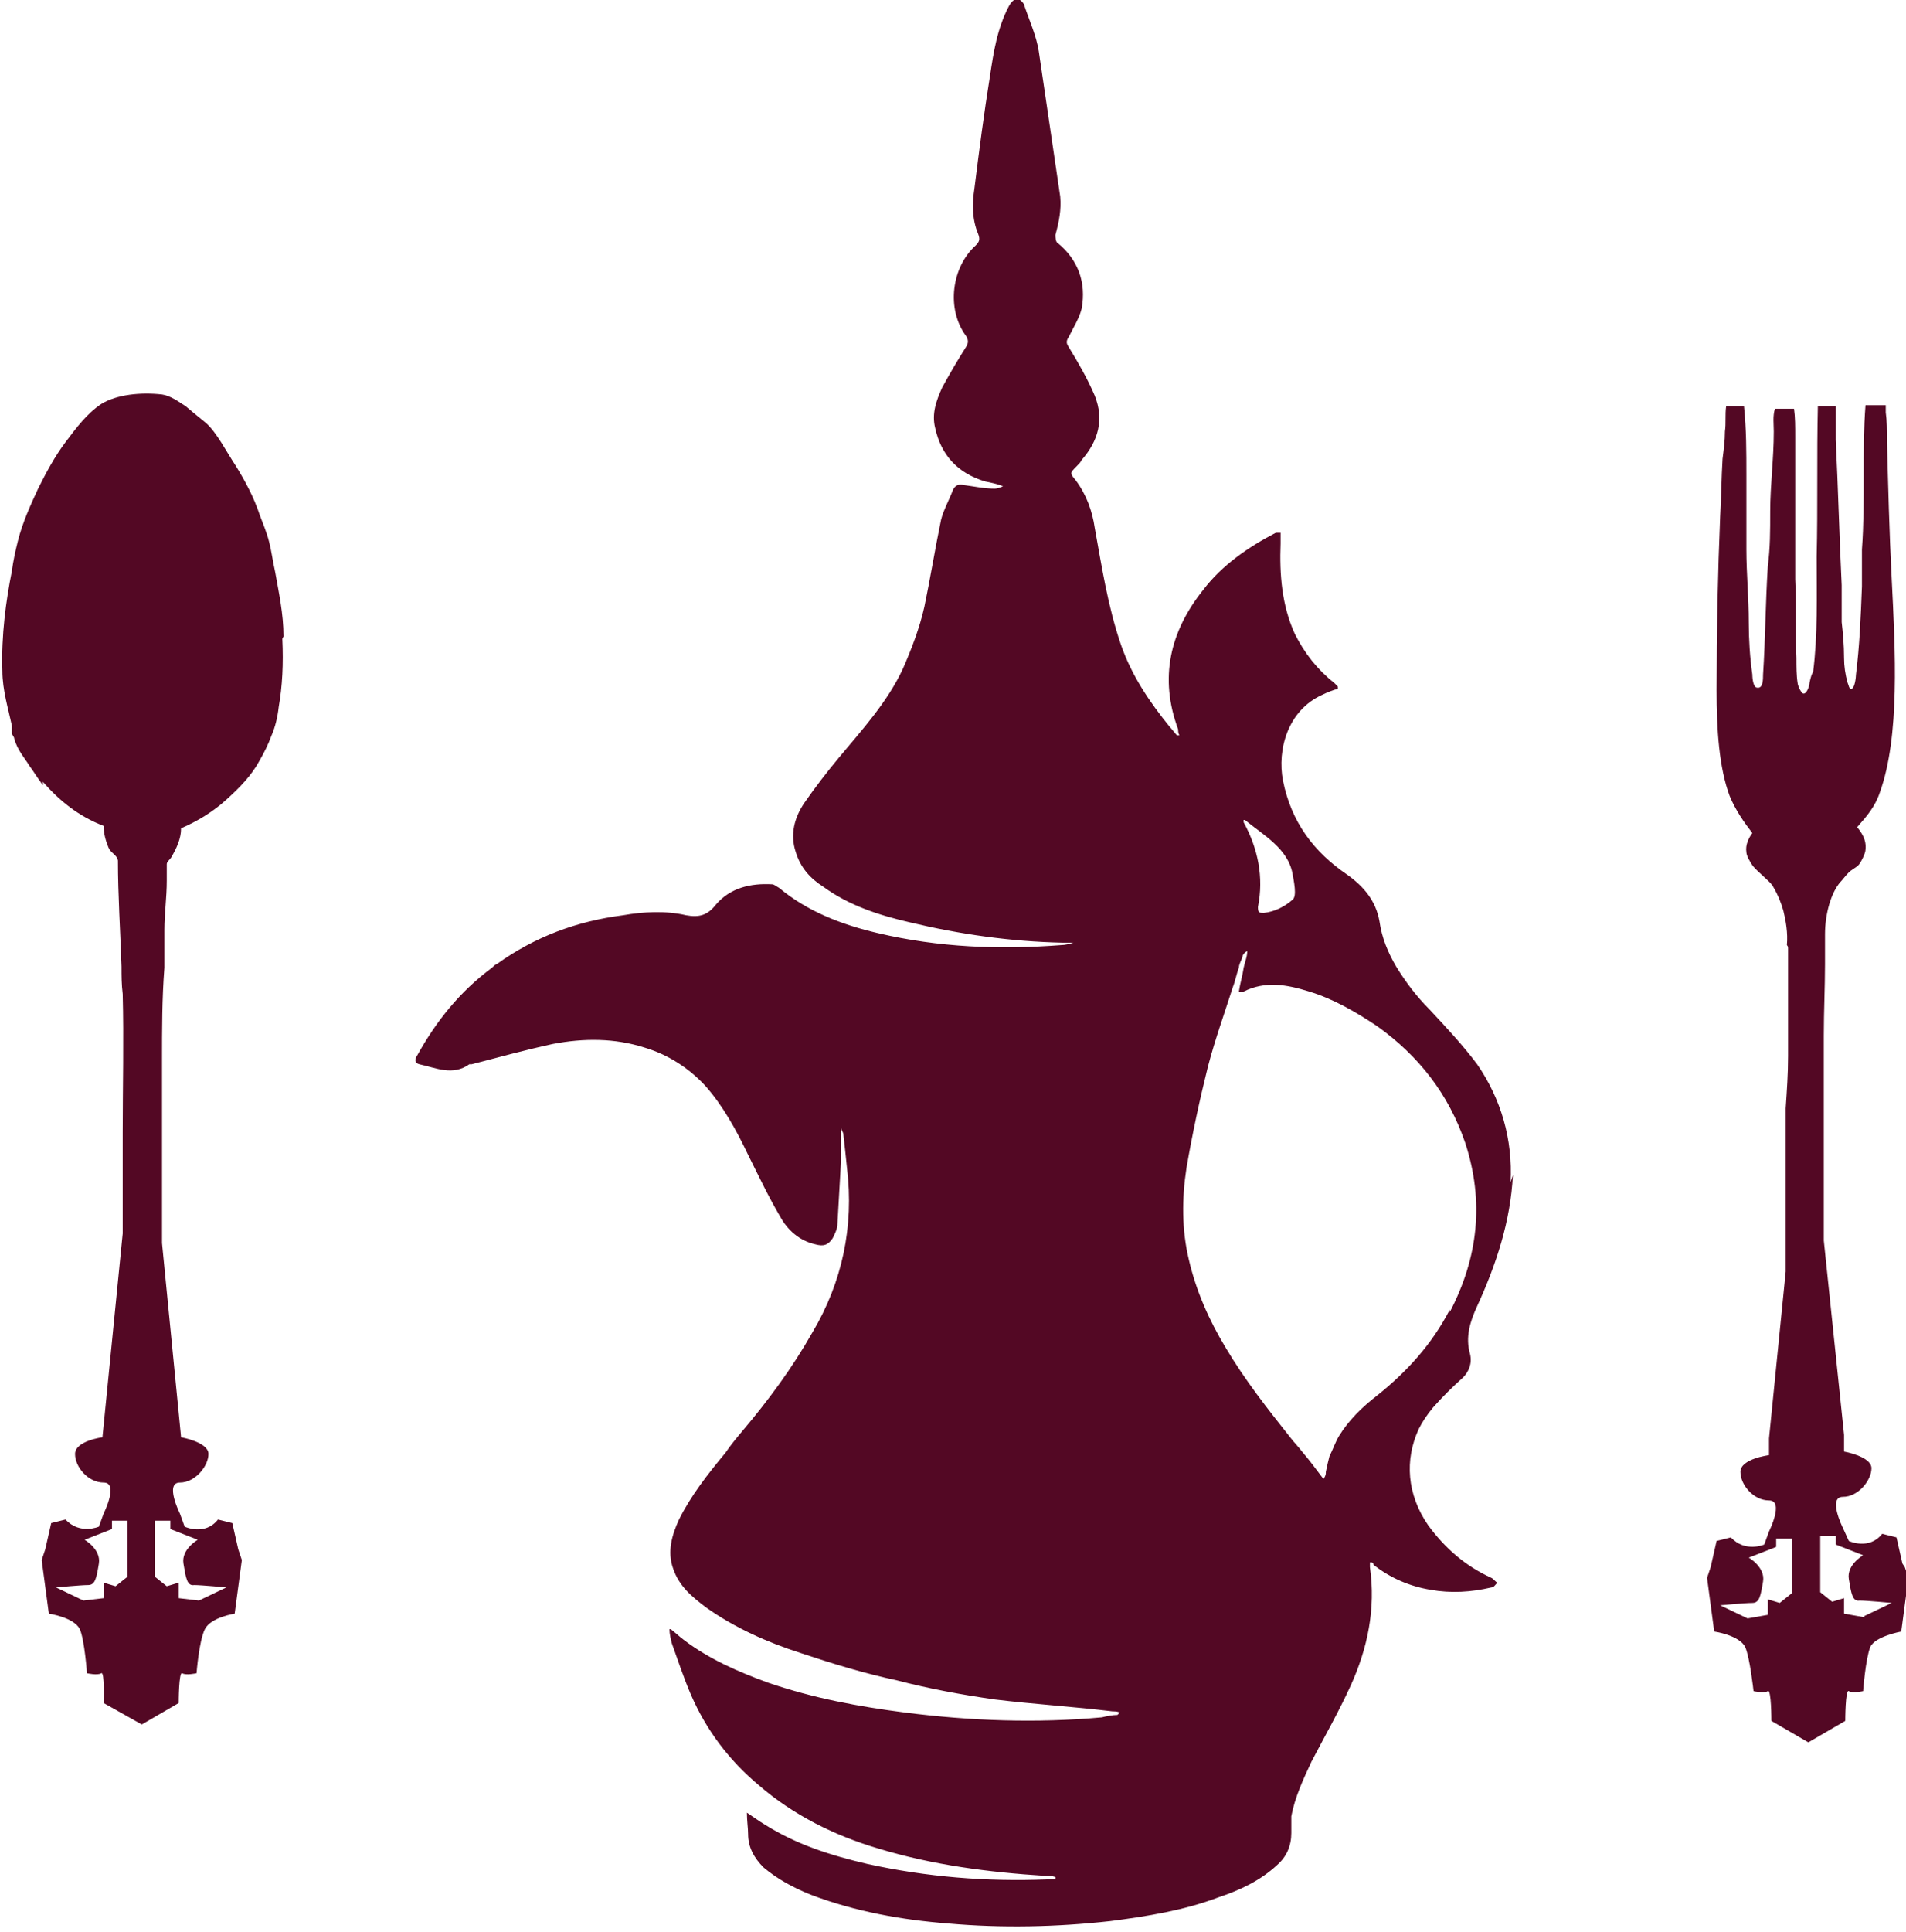
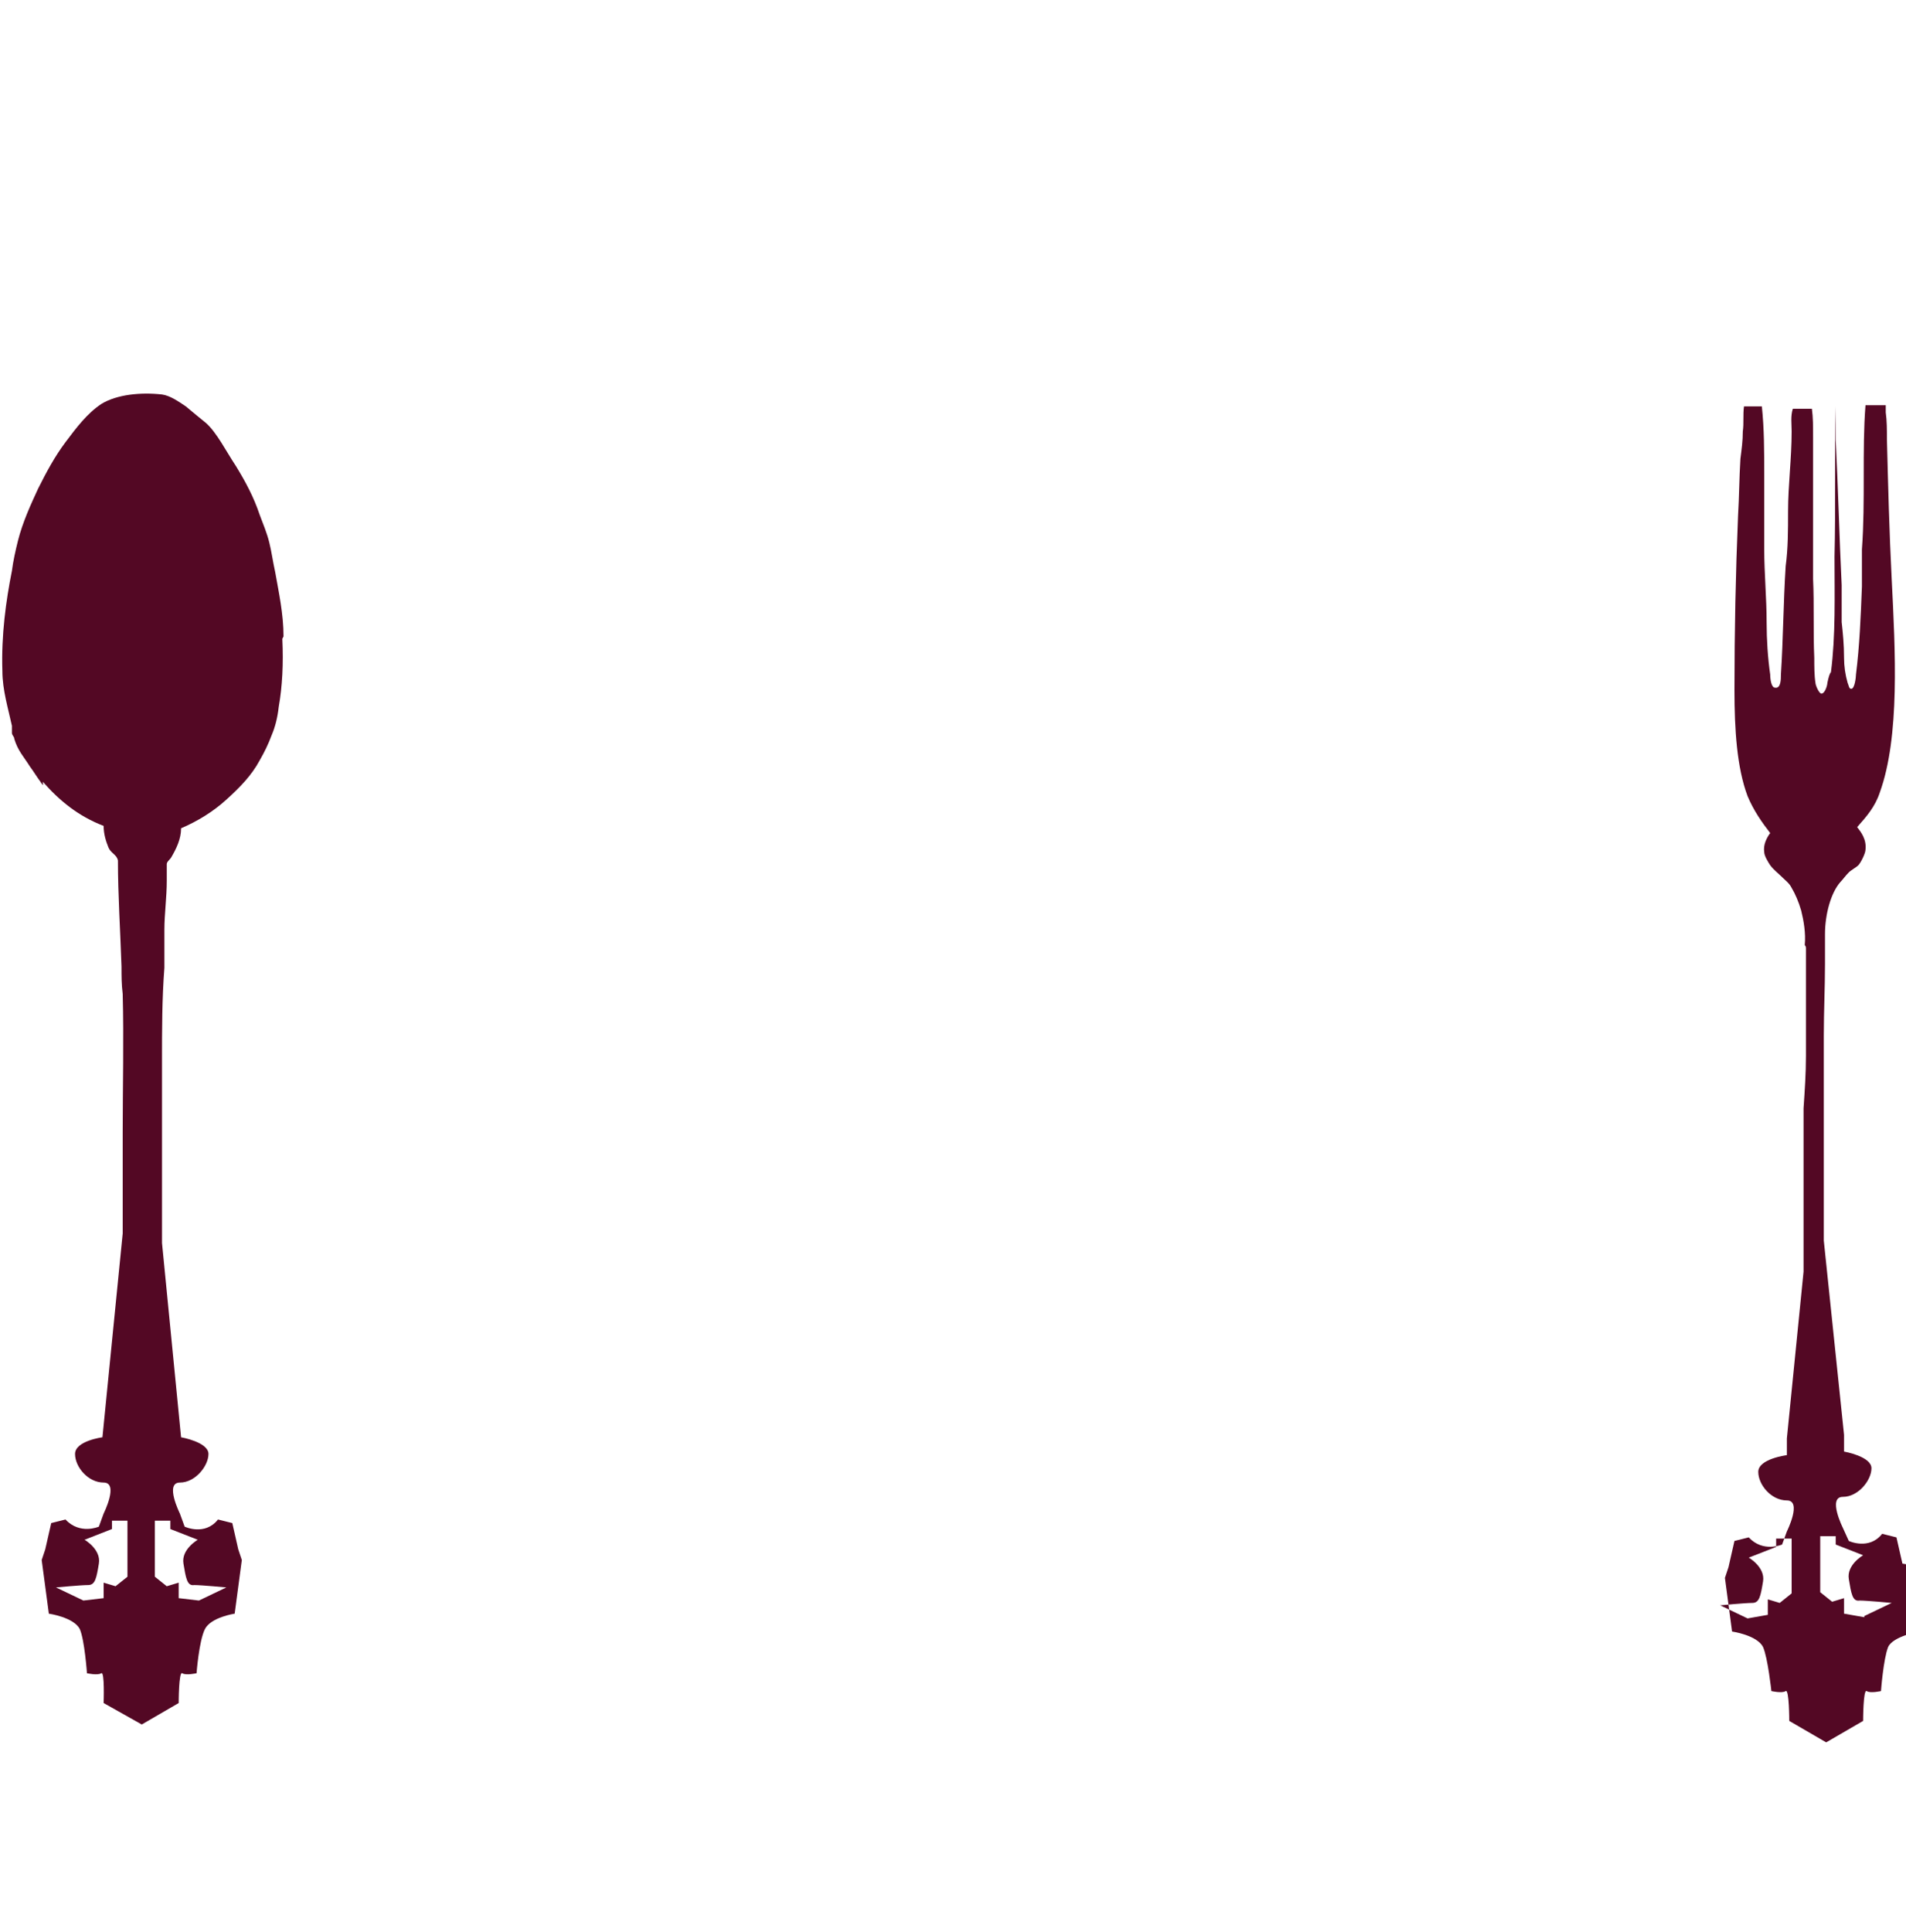
<svg xmlns="http://www.w3.org/2000/svg" id="Layer_2" data-name="Layer 2" viewBox="0 0 16 16.21">
  <defs>
    <style>
      .cls-1 {
        fill: #530824;
      }
    </style>
  </defs>
  <g id="Layer_1-2" data-name="Layer 1">
    <g>
      <g id="Woj5js">
-         <path class="cls-1" d="M12.68,9.92c.02-.36-.08-.7-.28-.99-.12-.16-.26-.31-.4-.46-.11-.11-.2-.23-.28-.36-.07-.12-.12-.24-.14-.38-.03-.17-.13-.29-.27-.39-.28-.19-.47-.44-.54-.79-.05-.26.04-.59.33-.72.04-.02.09-.04.13-.05,0,0,0-.01,0-.02-.01-.01-.02-.02-.03-.03-.14-.11-.25-.25-.33-.41-.11-.24-.13-.5-.12-.76,0-.03,0-.06,0-.09-.02,0-.03,0-.04,0-.23.12-.45.27-.61.48-.28.35-.37.74-.21,1.17,0,.02,0,.03.01.05,0,0-.01,0-.02,0-.02-.02-.04-.05-.06-.07-.17-.21-.32-.43-.41-.69-.11-.32-.16-.65-.22-.98-.02-.14-.07-.28-.16-.4-.05-.06-.05-.06.01-.12.02-.02.03-.03.04-.05.14-.16.19-.34.11-.54-.06-.14-.14-.28-.22-.41-.02-.03-.02-.05,0-.08.04-.08.09-.16.11-.24.04-.22-.03-.41-.2-.55-.02-.01-.02-.05-.02-.07.03-.11.05-.21.04-.32-.06-.41-.12-.81-.18-1.22-.02-.13-.08-.26-.12-.38,0-.02-.04-.06-.06-.06-.03,0-.06.04-.07.06-.1.19-.13.39-.16.59-.05.31-.09.62-.13.94-.02.13-.02.26.03.38.02.05.01.07-.02.1-.2.18-.25.53-.08.76.02.03.02.06,0,.09-.07.11-.14.23-.2.34-.05.11-.09.22-.06.34.05.23.19.38.42.45.05.01.1.02.15.04-.02.01-.05.02-.07.02-.09,0-.18-.02-.26-.03-.04-.01-.07,0-.09.04-.03.08-.08.17-.1.25-.05.24-.09.49-.14.73-.04.18-.11.36-.18.52-.13.28-.34.51-.54.75-.1.12-.2.25-.29.38-.08.12-.12.26-.07.41.04.13.12.22.23.29.22.16.47.24.73.3.42.1.84.16,1.28.17.03,0,.06,0,.09,0-.03.01-.07.02-.1.02-.52.04-1.03.02-1.54-.1-.3-.07-.59-.18-.83-.38-.02-.01-.04-.03-.06-.03-.18-.01-.35.03-.47.17-.07.09-.14.11-.25.09-.17-.04-.36-.03-.53,0-.39.05-.74.18-1.06.41-.01,0-.03.02-.04.03-.27.2-.47.45-.63.74-.02.03-.02.06.02.07.14.03.28.1.42,0,0,0,.01,0,.02,0,.23-.06.45-.12.68-.17.26-.05.52-.05.77.03.2.06.37.17.51.32.15.17.26.37.36.58.09.18.17.35.27.52.06.11.16.2.29.23.07.02.11.01.15-.05.02-.04.04-.08.04-.12.01-.18.02-.35.03-.53,0-.09,0-.19,0-.28,0,.02.02.04.02.06.01.09.02.18.03.28.06.49-.04.96-.29,1.38-.17.3-.37.57-.59.83-.05.06-.1.12-.14.18-.15.18-.29.36-.39.56-.06.13-.1.27-.05.41.05.15.16.24.28.33.24.17.51.29.79.38.27.09.53.17.81.23.27.07.54.12.82.16.33.04.66.06.99.1.02,0,.04,0,.06.01-.01.01-.02.02-.02.02-.04,0-.09.01-.13.02-.55.05-1.1.03-1.65-.04-.39-.05-.77-.12-1.15-.25-.25-.09-.5-.2-.71-.36-.04-.03-.07-.06-.11-.09,0,0,0,0-.01,0,0,.04.01.08.02.12.05.14.1.29.16.43.13.3.32.55.57.76.29.25.63.42,1,.53.46.14.93.2,1.4.23.03,0,.06,0,.09.01v.02s-.05,0-.07,0c-.51.02-1.01-.02-1.51-.13-.3-.07-.59-.16-.86-.33-.05-.03-.09-.06-.15-.1,0,.07.01.13.01.18,0,.11.05.2.13.28.12.1.25.17.4.23.37.14.76.21,1.15.24.45.04.91.03,1.36-.02.31-.04.62-.09.91-.2.18-.06.35-.14.49-.27.08-.07.12-.16.12-.27,0-.04,0-.09,0-.14.03-.16.1-.31.17-.46.11-.21.23-.42.33-.64.14-.31.21-.64.16-.99,0-.01,0-.02,0-.04.02,0,.03,0,.03.02.14.11.3.18.48.21.17.03.34.02.51-.02.02,0,.03-.02.05-.04-.02-.01-.03-.03-.05-.04-.22-.1-.39-.25-.53-.44-.18-.26-.2-.55-.08-.81.03-.06.07-.12.12-.18.08-.09.16-.17.25-.25.05-.05.08-.12.06-.2-.04-.14,0-.27.06-.4.16-.35.28-.71.3-1.1ZM10.45,6.88c.16.13.36.24.4.45.01.06.04.19,0,.22-.07.06-.15.1-.24.11-.04,0-.05,0-.05-.05.05-.25,0-.49-.12-.71,0,0,0-.01,0-.02,0,0,0,0,.01,0ZM12.17,10.99c-.15.29-.36.52-.61.72-.13.1-.24.21-.32.34-.03.05-.05.11-.08.17-.01.04-.02.08-.03.13,0,.02,0,.03-.02.06-.06-.08-.12-.16-.18-.23-.03-.04-.07-.08-.1-.12-.19-.24-.38-.48-.54-.75-.14-.23-.25-.48-.31-.74-.06-.25-.06-.51-.02-.77.05-.29.11-.57.18-.85.06-.23.14-.45.21-.67.02-.05.03-.11.05-.16,0-.03.02-.06.03-.09,0-.02.02-.04.04-.05,0,.05-.02.09-.03.14-.01.07-.03.13-.04.2.02,0,.03,0,.04,0,.18-.09.36-.06.55,0,.2.06.39.17.57.29.35.25.6.57.74.98.16.49.11.96-.13,1.42Z" />
-       </g>
-       <path class="cls-1" d="M15.97,13.12l-.05-.22-.12-.03c-.11.14-.28.06-.28.06l-.05-.11s-.13-.26,0-.26.24-.14.24-.24-.23-.14-.23-.14v-.14s-.17-1.63-.17-1.63c0-.17,0-.36,0-.55v-.29c0-.38,0-.72,0-.88,0-.21.01-.4.01-.6,0-.08,0-.17,0-.25,0-.17.05-.35.13-.44.02-.02.04-.05.07-.08.02-.02.06-.04.08-.06s.06-.1.06-.13c.01-.09-.04-.15-.07-.19.08-.09.15-.17.19-.29.17-.47.13-1.19.1-1.79-.02-.39-.03-.78-.04-1.17,0-.08,0-.16-.01-.23v-.06h-.17c-.03.38,0,.8-.03,1.21,0,.1,0,.21,0,.31-.01.26-.02.5-.05.74,0,.02-.01.12-.04.12-.02,0-.02-.03-.03-.05-.02-.07-.03-.14-.03-.21,0-.11-.01-.21-.02-.3,0-.1,0-.2,0-.31-.02-.41-.03-.82-.05-1.22,0-.09,0-.19,0-.28h-.15c-.01.41,0,.85-.01,1.26,0,.33.01.66-.03.97-.01.01-.02.04-.03.09,0,.02-.02.09-.05.09-.02,0-.05-.07-.05-.09-.01-.06-.01-.14-.01-.21-.01-.22,0-.45-.01-.66,0-.21,0-.44,0-.65,0-.08,0-.15,0-.22,0-.1,0-.21,0-.32,0-.09,0-.17-.01-.24h-.16c-.02.06-.01.13-.01.19,0,.23-.03.45-.03.67,0,.16,0,.31-.02.46-.02.31-.02.6-.04.91,0,.04,0,.12-.05.11-.03,0-.04-.07-.04-.11-.02-.14-.03-.29-.03-.44,0-.2-.02-.41-.02-.61s0-.41,0-.62c0-.2,0-.39-.02-.58h-.15c-.01.07,0,.14-.01.21,0,.08-.01.15-.02.23-.01.16-.01.31-.02.48-.02.48-.03.96-.03,1.46,0,.33.02.65.11.89.05.12.12.22.19.31-.03.04-.06.1-.05.16,0,.03.03.08.05.11.03.04.07.07.1.1.03.03.06.05.08.09.03.05.06.12.08.19.02.08.04.19.03.29.01.01.01.02.01.03,0,.05,0,.11,0,.16,0,.02,0,.04,0,.06,0,.23,0,.46,0,.68,0,.15-.01.29-.02.44,0,.03,0,.11,0,.22,0,.08,0,.18,0,.29,0,.28,0,.62,0,.86l-.14,1.4v.14s-.24.03-.24.14.11.24.24.24,0,.26,0,.26l-.04.11s-.16.07-.28-.06l-.12.03-.05.22-.03.09.06.45s.21.03.26.13c.04.09.07.37.07.37,0,0,.09.02.12,0,.03-.02.03.25.03.25l.31.18.31-.18s0-.27.03-.25c.03.02.12,0,.12,0,0,0,.02-.27.06-.37.04-.09.26-.13.26-.13l.06-.45-.03-.09ZM15.04,13.37l-.1.08-.1-.03v.13l-.17.03-.23-.11s.21-.02.27-.02c.06,0,.07-.06.09-.18.02-.12-.12-.2-.12-.2l.23-.09v-.07h.13v.47ZM15.65,13.57l-.17-.03v-.13l-.1.03-.1-.08v-.47h.13v.07l.23.09s-.14.08-.12.2c.02.12.03.19.09.18.06,0,.27.02.27.02l-.23.11Z" />
+         </g>
+       <path class="cls-1" d="M15.97,13.12l-.05-.22-.12-.03c-.11.14-.28.06-.28.06l-.05-.11s-.13-.26,0-.26.24-.14.24-.24-.23-.14-.23-.14v-.14s-.17-1.63-.17-1.63c0-.17,0-.36,0-.55v-.29c0-.38,0-.72,0-.88,0-.21.01-.4.01-.6,0-.08,0-.17,0-.25,0-.17.05-.35.13-.44.02-.02.04-.05.07-.08.02-.02.06-.04.08-.06s.06-.1.06-.13c.01-.09-.04-.15-.07-.19.08-.09.15-.17.19-.29.17-.47.13-1.19.1-1.79-.02-.39-.03-.78-.04-1.17,0-.08,0-.16-.01-.23v-.06h-.17c-.03.38,0,.8-.03,1.21,0,.1,0,.21,0,.31-.01.26-.02.5-.05.74,0,.02-.01.12-.04.12-.02,0-.02-.03-.03-.05-.02-.07-.03-.14-.03-.21,0-.11-.01-.21-.02-.3,0-.1,0-.2,0-.31-.02-.41-.03-.82-.05-1.22,0-.09,0-.19,0-.28c-.01.41,0,.85-.01,1.26,0,.33.01.66-.03.97-.01.01-.02.04-.03.09,0,.02-.02.09-.05.09-.02,0-.05-.07-.05-.09-.01-.06-.01-.14-.01-.21-.01-.22,0-.45-.01-.66,0-.21,0-.44,0-.65,0-.08,0-.15,0-.22,0-.1,0-.21,0-.32,0-.09,0-.17-.01-.24h-.16c-.02.06-.01.13-.01.19,0,.23-.03.45-.03.67,0,.16,0,.31-.02.46-.02.31-.02.6-.04.91,0,.04,0,.12-.05.11-.03,0-.04-.07-.04-.11-.02-.14-.03-.29-.03-.44,0-.2-.02-.41-.02-.61s0-.41,0-.62c0-.2,0-.39-.02-.58h-.15c-.01.07,0,.14-.01.21,0,.08-.01.15-.02.23-.01.16-.01.31-.02.48-.02.48-.03.96-.03,1.46,0,.33.02.65.11.89.05.12.12.22.19.31-.03.04-.06.1-.05.16,0,.03.03.08.05.11.03.04.07.07.1.1.03.03.06.05.08.09.03.05.06.12.08.19.02.08.04.19.03.29.01.01.01.02.01.03,0,.05,0,.11,0,.16,0,.02,0,.04,0,.06,0,.23,0,.46,0,.68,0,.15-.01.29-.02.44,0,.03,0,.11,0,.22,0,.08,0,.18,0,.29,0,.28,0,.62,0,.86l-.14,1.4v.14s-.24.03-.24.14.11.24.24.24,0,.26,0,.26l-.04.11s-.16.07-.28-.06l-.12.03-.05.22-.03.09.06.45s.21.03.26.13c.04.09.07.37.07.37,0,0,.09.02.12,0,.03-.02.03.25.03.25l.31.18.31-.18s0-.27.03-.25c.03.02.12,0,.12,0,0,0,.02-.27.06-.37.04-.09.26-.13.26-.13l.06-.45-.03-.09ZM15.04,13.37l-.1.08-.1-.03v.13l-.17.03-.23-.11s.21-.02.27-.02c.06,0,.07-.06.09-.18.02-.12-.12-.2-.12-.2l.23-.09v-.07h.13v.47ZM15.65,13.57l-.17-.03v-.13l-.1.03-.1-.08v-.47h.13v.07l.23.09s-.14.08-.12.2c.02.12.03.19.09.18.06,0,.27.02.27.02l-.23.11Z" />
      <path class="cls-1" d="M2.38,5.34c0-.19-.04-.37-.07-.54-.02-.09-.03-.17-.05-.25-.02-.08-.05-.15-.08-.23-.05-.15-.12-.28-.2-.41-.08-.12-.16-.28-.25-.36-.05-.04-.11-.09-.17-.14-.06-.04-.13-.09-.2-.1-.18-.02-.38,0-.51.08-.12.08-.21.2-.3.32-.09.12-.16.25-.23.39-.06.13-.13.28-.17.44-.02.08-.04.17-.05.25-.05.25-.09.54-.08.84,0,.16.05.32.08.46,0,.02,0,.04,0,.06,0,.02.02.03.02.05.03.1.08.15.13.23.03.04.06.09.09.13,0,0,.03.05.02.01,0,0,0-.01,0-.01.14.16.3.29.51.37,0,.07.02.13.04.18.02.05.07.06.08.11,0,.29.02.59.03.89,0,.08,0,.15.01.23.01.38,0,.78,0,1.16h0v.29c0,.16,0,.36,0,.56l-.17,1.71h0s-.23.03-.23.14.11.24.24.24,0,.26,0,.26l-.04.11s-.16.07-.28-.06l-.12.03-.05.22-.03.09.06.45s.21.03.26.13c.04.09.06.37.06.37,0,0,.09.02.12,0s.02.25.02.25l.32.18.31-.18s0-.27.03-.25c.03.02.12,0,.12,0,0,0,.02-.27.07-.37s.25-.13.25-.13l.06-.45-.03-.09-.05-.22-.12-.03c-.11.14-.28.06-.28.06l-.04-.11s-.13-.26,0-.26.24-.14.24-.24-.23-.14-.23-.14h0s-.16-1.63-.16-1.63c0-.23,0-.48,0-.71v-.82c0-.26,0-.52.02-.78,0-.02,0-.03,0-.04,0-.09,0-.19,0-.28,0-.13.02-.27.02-.41,0-.05,0-.1,0-.14,0-.02.03-.04.04-.06.04-.07.08-.15.08-.24.14-.06.27-.14.38-.24.11-.1.21-.2.28-.33.04-.07.07-.13.1-.21.03-.07.05-.15.06-.24.03-.17.04-.36.03-.57ZM1.07,13.23l-.1.08-.1-.03v.13l-.17.02-.23-.11s.21-.02.27-.02c.06,0,.07-.06.09-.18.02-.12-.12-.2-.12-.2l.23-.09v-.07h.13v.47ZM1.66,12.92s-.14.08-.12.2c.02.12.03.19.09.18.06,0,.27.02.27.02l-.23.11-.17-.02v-.13l-.1.03-.1-.08v-.47h.13v.07l.23.09Z" />
    </g>
  </g>
</svg>